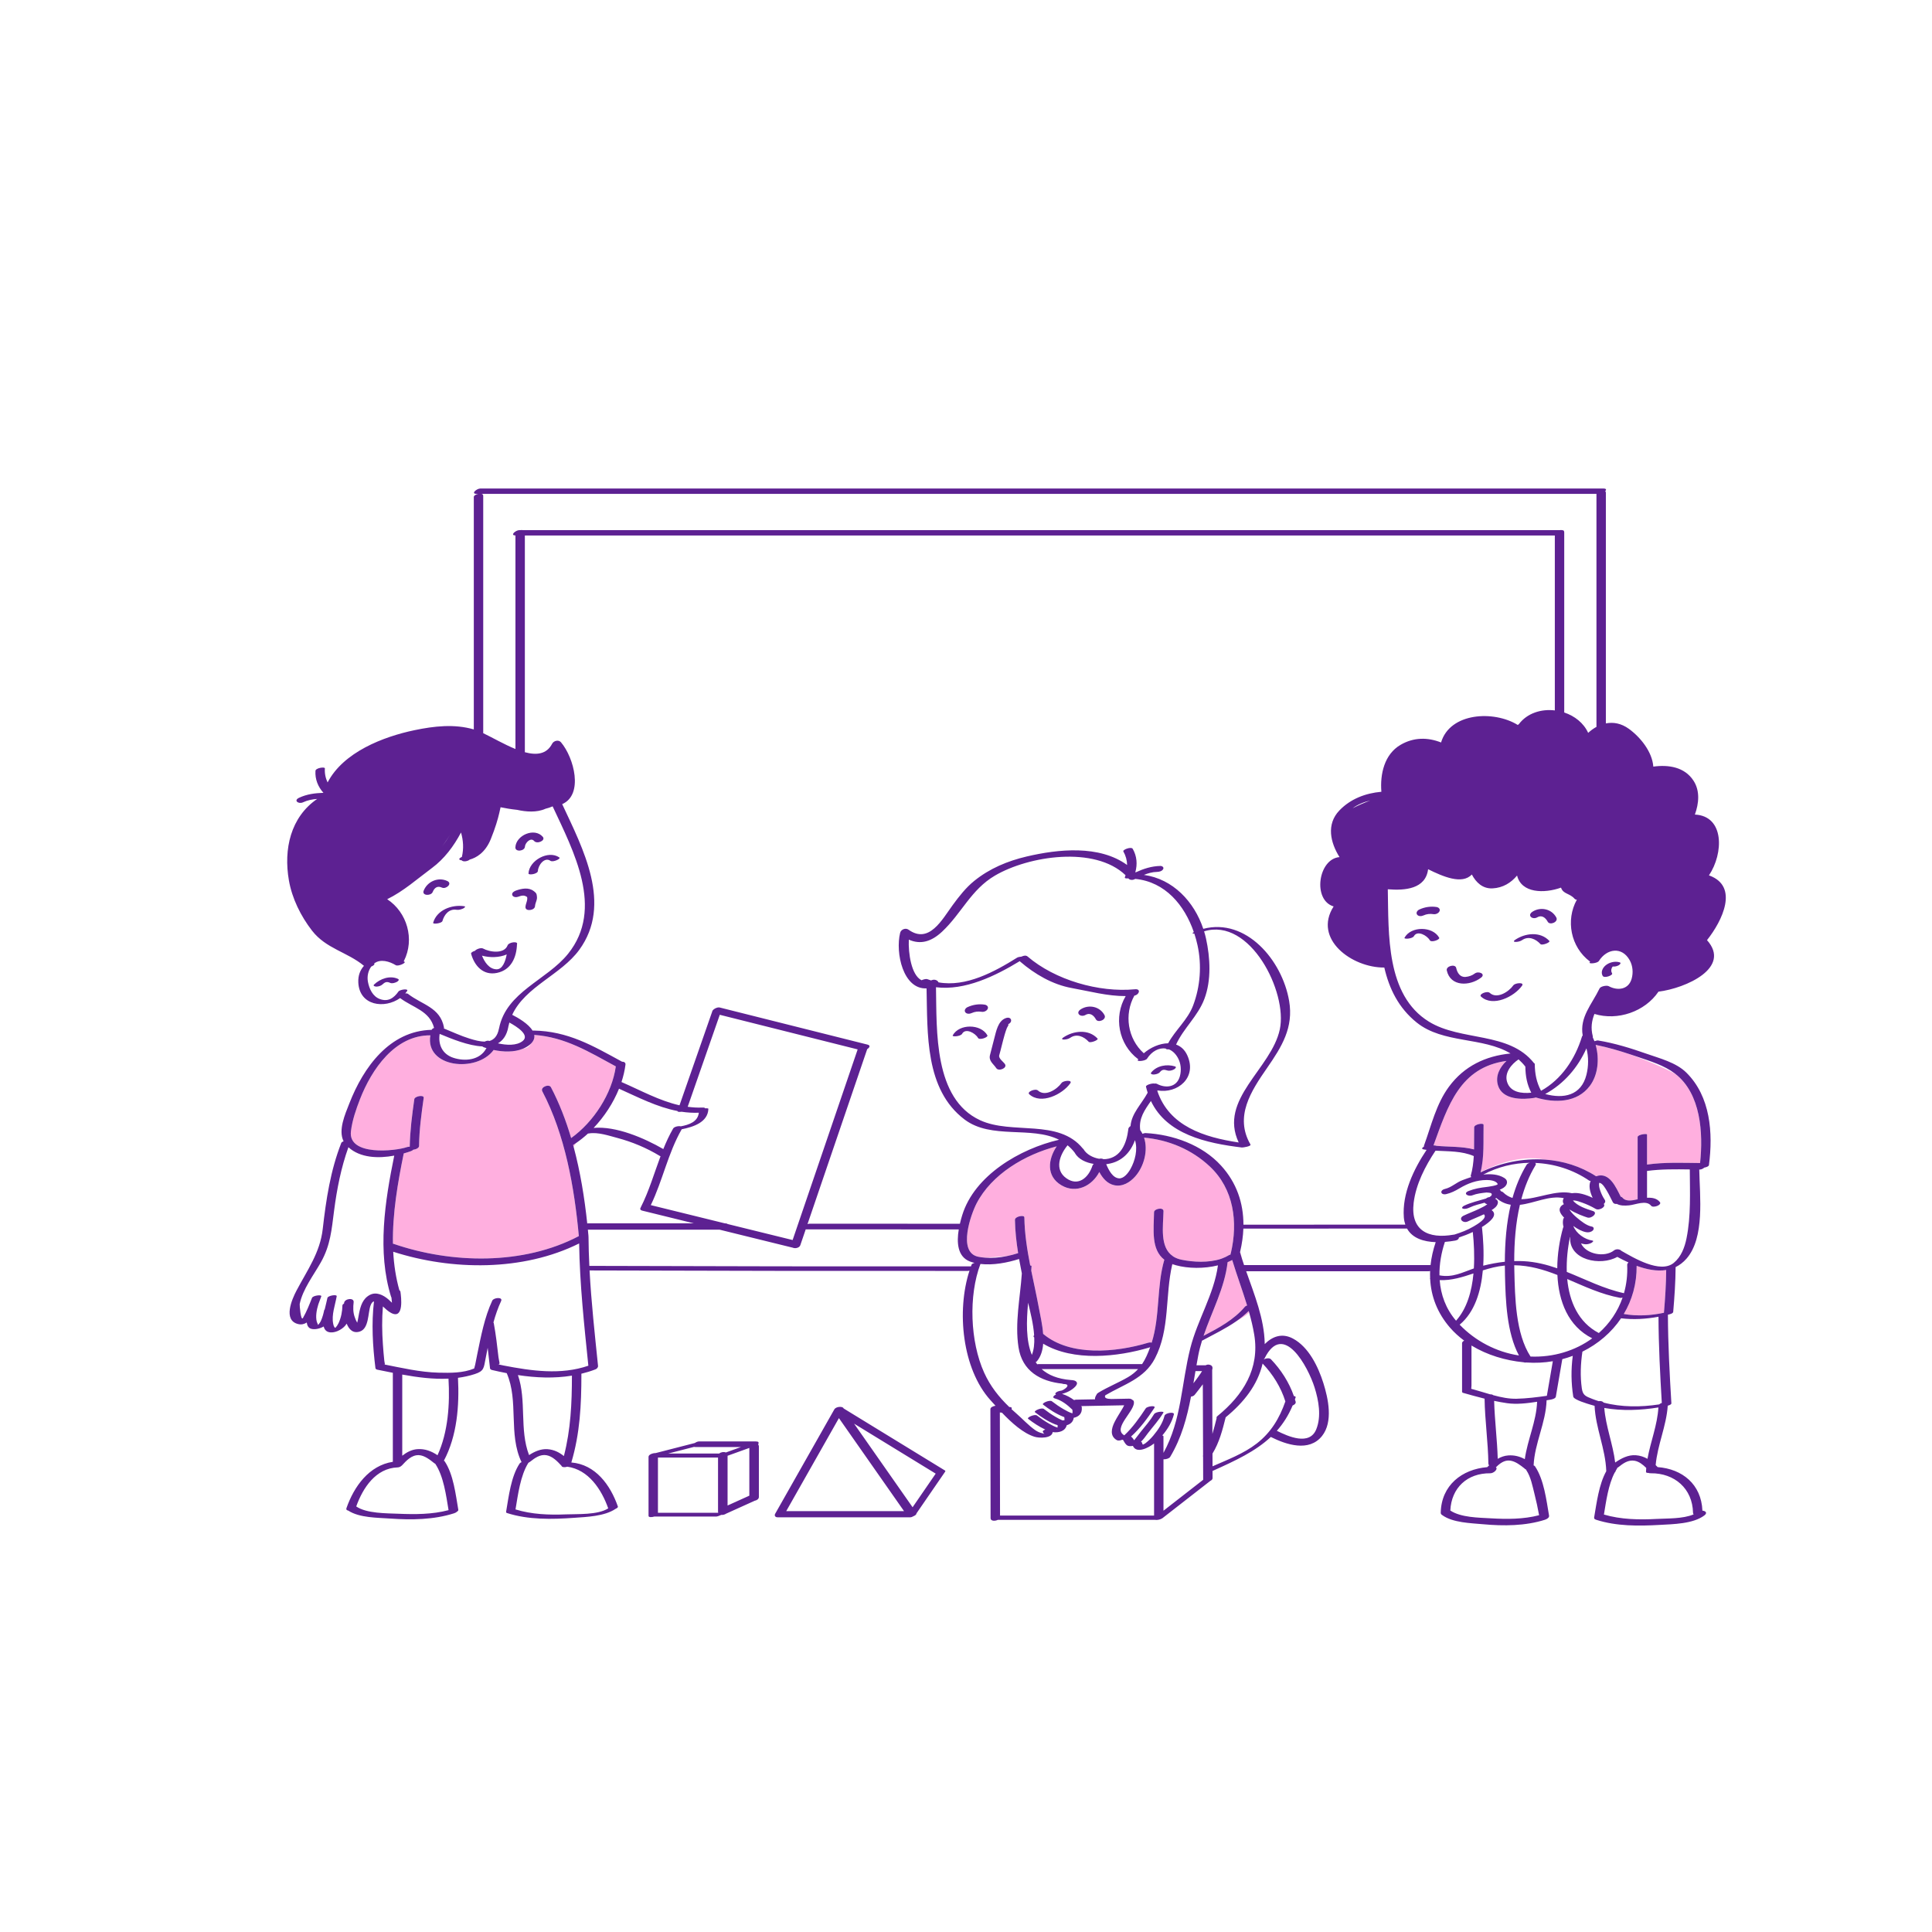
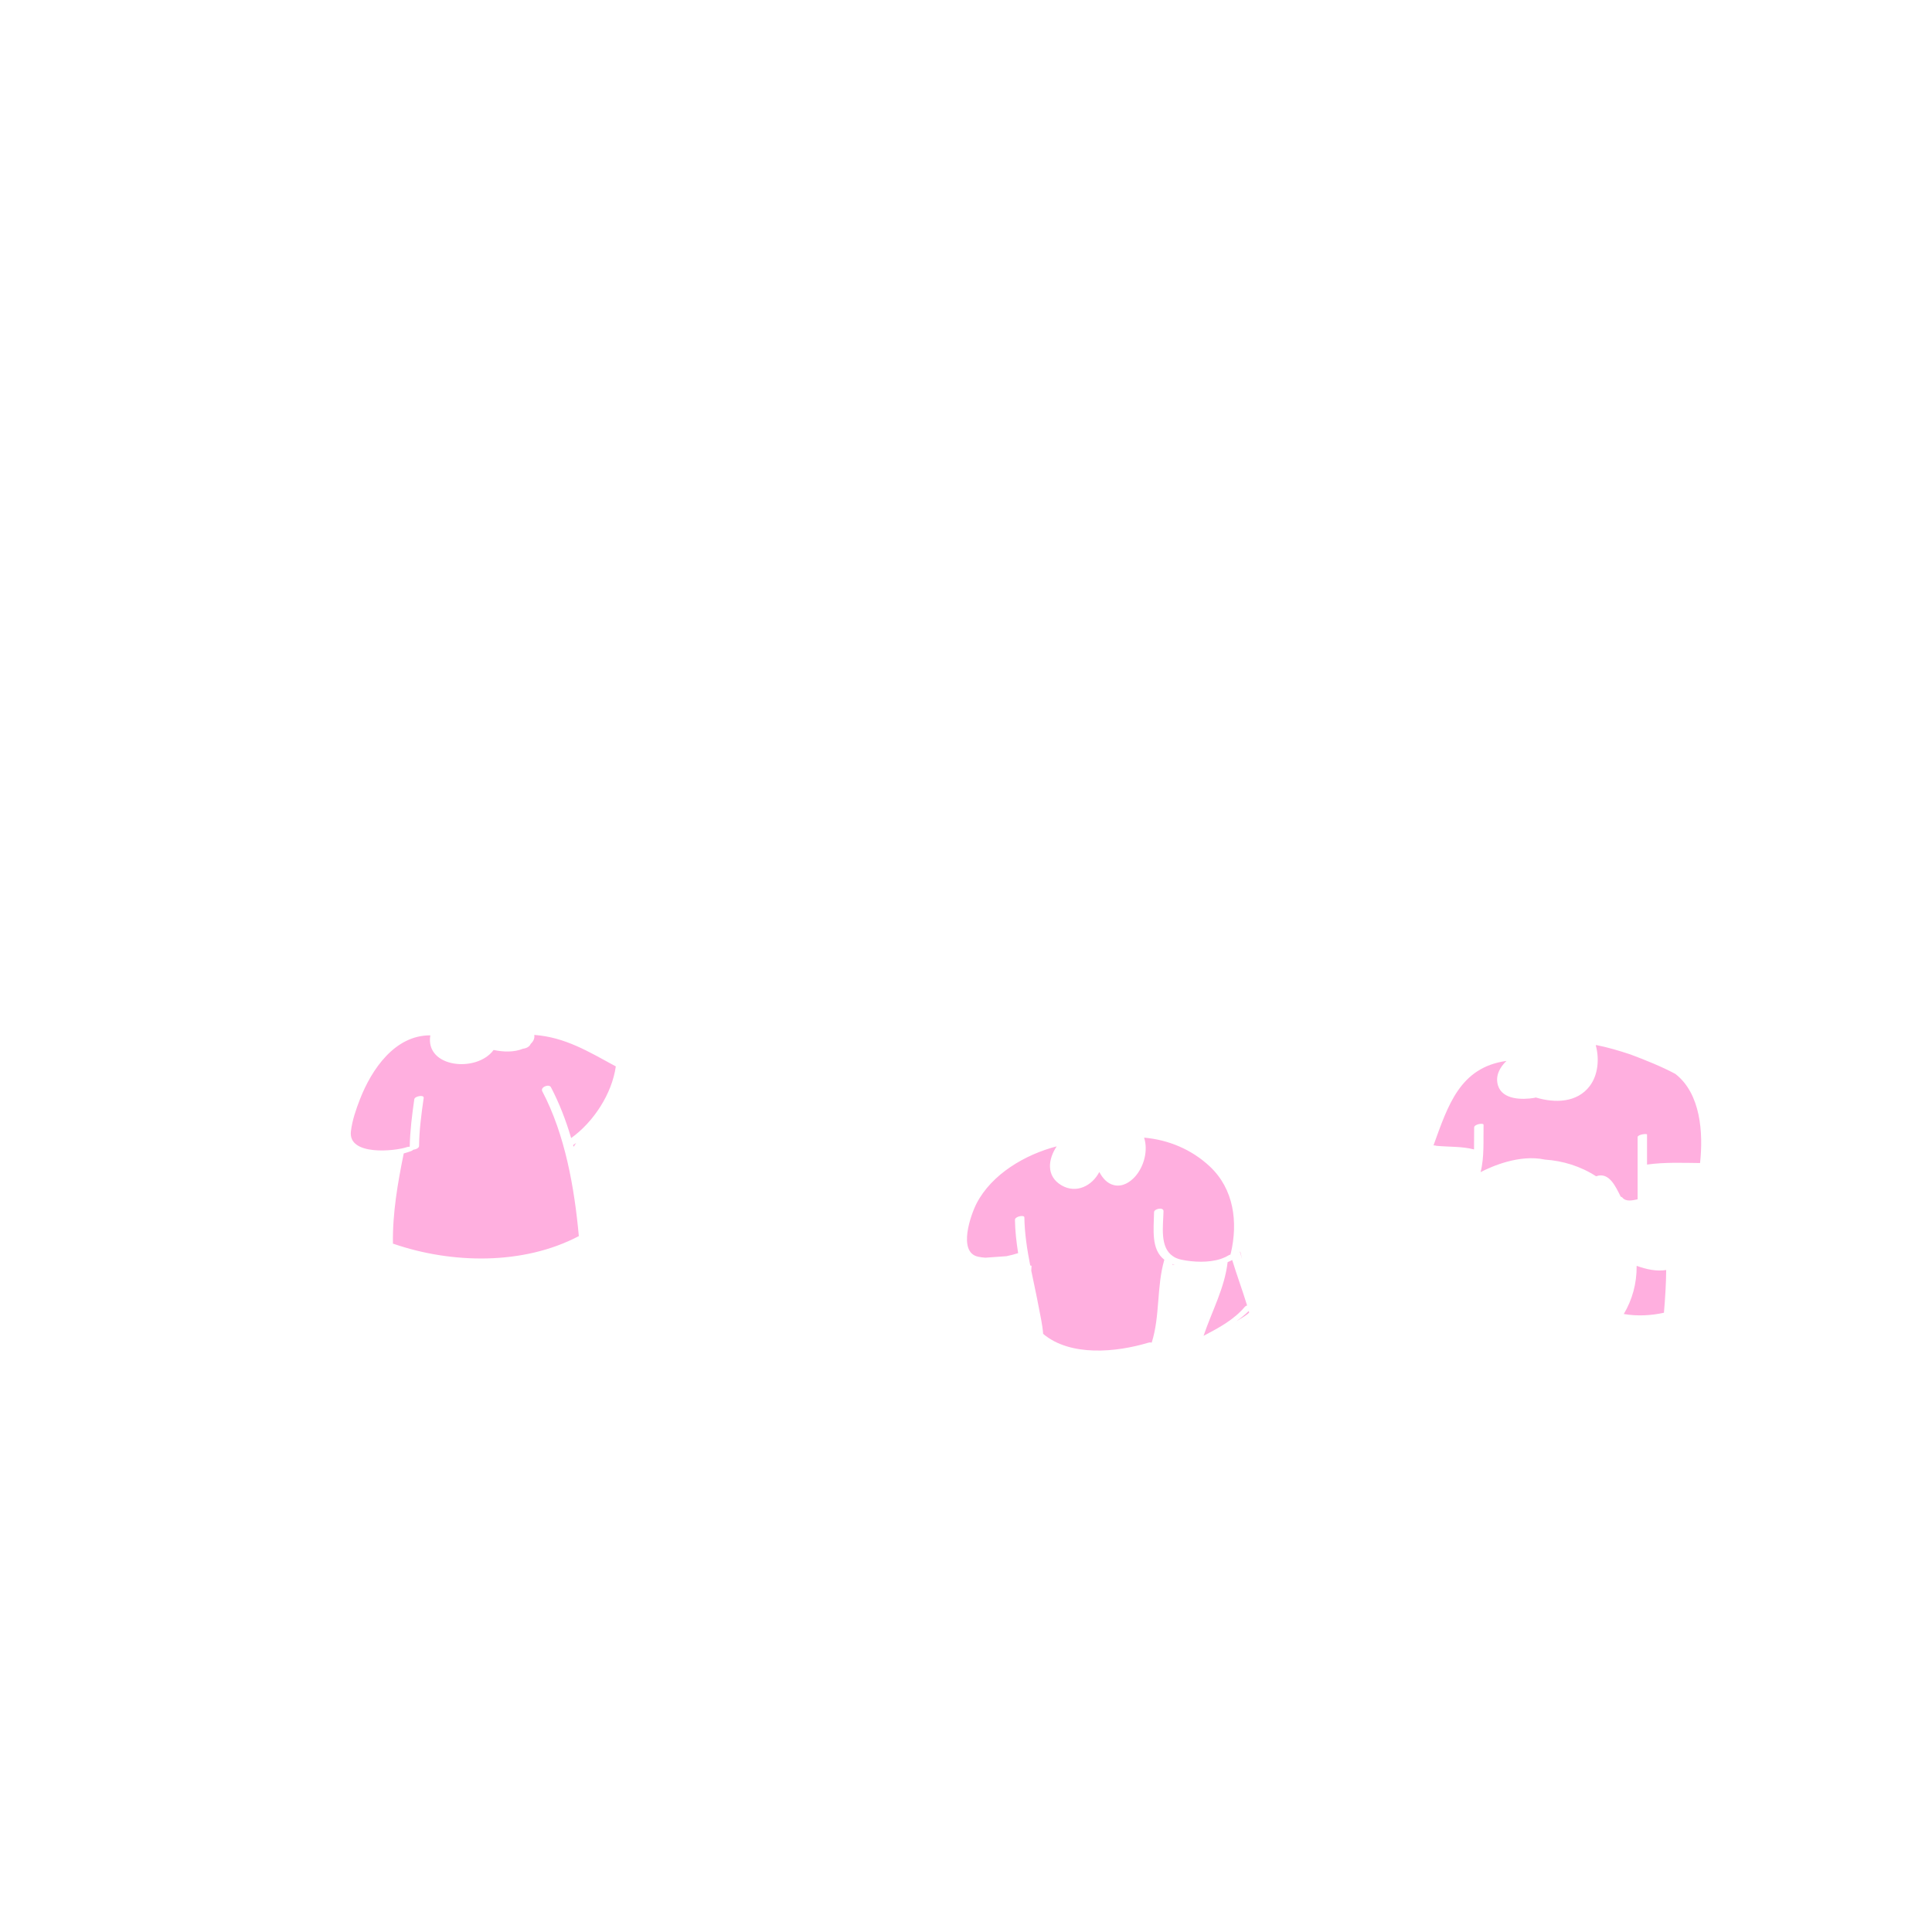
<svg xmlns="http://www.w3.org/2000/svg" version="1.1" id="Layer_1" x="0px" y="0px" width="595.28px" height="595.28px" viewBox="0 0 595.28 595.28" enable-background="new 0 0 595.28 595.28" xml:space="preserve">
  <path id="color_x5F_2" fill="#ffafdf" d="M523.818,358.349c-5.478-0.057-10.896-0.287-16.341,0.473c0-3.084,0-6.169,0-9.254  c0-0.391-2.898,0.002-2.898,0.777c0,6.393,0,12.785,0,19.177c-1.744,0.403-3.672,0.767-4.706-0.546  c-0.105-0.134-0.28-0.211-0.49-0.246c-1.481-2.891-3.504-7.723-7.501-6.331c-0.032,0.011-0.056,0.027-0.087,0.039  c-4.766-3.102-10.21-4.771-15.786-5.151c-7.838-1.68-16.353,2.072-19.815,3.865c1.189-4.595,0.817-9.816,0.918-14.502  c0-0.002,0.001-0.003,0.001-0.004c0-0.02,0-0.04,0-0.06c-0.002-0.7-2.877-0.192-2.898,0.776c-0.049,2.194,0.009,4.498-0.037,6.797  c-3.734-0.983-7.739-0.74-11.602-1.117c-0.229-0.101-0.55-0.142-0.895-0.123c4.451-12.243,8.111-24.058,22.49-26.032  c-2.082,1.972-3.515,4.665-2.609,7.571c1.39,4.464,7.546,4.416,11.191,3.815c0.135-0.022,0.263-0.063,0.387-0.11  c0.046,0.006,0.094,0.007,0.141,0.008c5.777,1.726,12.629,1.66,16.573-3.587c2.533-3.37,2.989-8.32,1.829-12.499l0.187-0.087  c3.54,0.705,7.006,1.735,10.435,2.869c4.546,1.687,9.852,3.838,13.895,6.014C524.07,336.984,524.813,349.132,523.818,358.349z   M504.278,390.021c0.051,5.521-1.402,10.552-3.964,14.842c4.052,0.712,8.332,0.501,12.37-0.383c0.37-4.378,0.664-8.775,0.696-13.168  C510.459,391.781,507.3,391.132,504.278,390.021z M361.175,389.657c0.223,0.02,0.477,0.041,0.77,0.062  c-0.252-0.076-0.494-0.157-0.728-0.244C361.202,389.535,361.189,389.596,361.175,389.657z M380.987,407.054  c1.968-1.116,3.502-2.105,3.895-2.664c-0.042-0.148-0.088-0.296-0.13-0.444C383.581,405.099,382.317,406.123,380.987,407.054z   M382.13,385.576c-0.02,0.088-0.036,0.176-0.058,0.264c0.204,0.711,0.424,1.424,0.65,2.138L382.13,385.576z M383.628,402.568  c0.104-0.123,0.337-0.238,0.623-0.334c-1.436-4.695-3.163-9.317-4.59-14.009c-0.452,0.243-0.925,0.466-1.414,0.671  c-0.901,7.95-4.861,15.132-7.412,22.695C375.508,409.142,380.157,406.688,383.628,402.568z M376.532,387.748  c0.742-0.271,1.447-0.595,2.089-0.996c0.152-0.095,0.339-0.159,0.538-0.201c-0.038-0.163,0-0.317,0.089-0.462  c2.226-9.517,0.952-19.732-6.515-26.711c-5.574-5.211-12.679-8.183-20.221-8.854c1.295,3.952-0.033,8.894-2.722,11.943  c-1.626,1.844-3.946,3.269-6.492,2.709c-2.151-0.473-3.57-2.173-4.585-4.071c-2.187,4.238-7.086,6.805-11.672,4.098  c-4.809-2.838-4.098-8.064-1.456-11.996c-9.785,2.539-20.034,8.584-24.7,17.614c-1.685,3.262-5.928,14.966,0.454,16.386  c0.732,0.162,1.497,0.252,2.271,0.311l6.5-0.464c1.244-0.248,2.451-0.571,3.595-0.943c-0.541-3.394-0.928-6.806-0.982-10.249  c-0.017-1.078,2.885-1.623,2.898-0.775c0.079,5.01,0.85,9.933,1.809,14.829c0.246,0.017,0.408,0.072,0.403,0.173  c-0.021,0.463-0.051,0.938-0.086,1.421c0.764,3.755,1.606,7.499,2.306,11.258c0.432,2.319,1.136,5.288,1.355,8.218  c8.405,7.08,22.542,5.682,32.335,2.745c0.486-0.146,0.853-0.126,1.108-0.024c2.626-8.293,1.468-17.212,3.897-25.562  c-4.109-3.192-3.269-9.137-3.167-14.655c0.02-1.071,2.935-1.636,2.91-0.316c-0.085,4.619-1.218,11.105,2.885,13.871  c0.122,0.045,0.218,0.109,0.278,0.195c0.66,0.394,1.441,0.701,2.373,0.896c3.57,0.747,8.338,1.004,12.129-0.248  C376.275,387.831,376.403,387.786,376.532,387.748z M176.739,353.347c0.227-0.381,0.491-0.775,0.783-1.179  c-0.252,0.174-0.501,0.356-0.756,0.521c-0.057,0.037-0.119,0.066-0.182,0.095C176.637,352.971,176.688,353.159,176.739,353.347z   M163.53,321.618c-0.334,0.738-1.046,1.339-2.406,1.511c-2.723,1.136-6.058,1.015-9.032,0.386  c-5.215,7.113-21.175,5.471-19.502-4.508c-10.929-0.071-18.096,10.483-21.675,19.672c-1.233,3.166-2.381,6.493-2.792,9.884  c-0.935,7.701,13.728,6.118,17.269,4.876c0.279-0.098,0.575-0.126,0.853-0.107c0.093-4.924,0.717-9.784,1.411-14.656  c0.133-0.929,3.044-1.466,2.891-0.389c-0.701,4.918-1.371,9.833-1.424,14.809c-0.007,0.629-0.993,1.065-1.813,1.159  c-0.116,0.158-0.349,0.317-0.751,0.458c-0.68,0.238-1.406,0.466-2.16,0.676c-1.833,8.963-3.487,18.471-3.326,27.813  c0.071,0.011,0.142,0.024,0.208,0.047c17.832,6.126,39.907,6.646,57.069-2.388c-1.383-15.018-4.222-31.198-11.254-44.605  c-0.697-1.329,2.071-2.378,2.656-1.264c2.586,4.931,4.615,10.211,6.229,15.661c6.932-4.966,12.584-13.681,13.759-22.08  c-8.444-4.578-15.56-8.984-25.125-9.701C164.77,319.779,164.487,320.712,163.53,321.618z" />
-   <path id="color_x5F_1" d="M133.461,284.319c1.134-3.974,5.787-5.674,9.586-5.096c0.665,0.101-0.176,0.627-0.366,0.714  c-0.604,0.276-1.354,0.481-2.022,0.38c-2.287-0.348-3.758,1.426-4.344,3.477C136.112,284.501,133.305,284.866,133.461,284.319z   M162.836,269.124c-0.029,0.615,2.852,0.195,2.898-0.775c0.083-1.753,2.014-4.41,3.891-3.107c0.737,0.512,3.296-0.644,2.715-1.047  C168.937,261.831,163.026,265.134,162.836,269.124z M161.738,260.87c0.058-1.153,1.771-2.986,2.849-1.74  c0.904,1.046,3.646-0.147,2.645-1.305c-2.548-2.944-8.25-0.485-8.437,3.238C158.717,262.632,161.669,262.251,161.738,260.87z   M136.156,273.482c1.276,0.593,3.344-1.249,1.65-2.035c-2.82-1.311-6.146,0.148-7.269,2.995c-0.629,1.596,2.285,1.662,2.787,0.391  C133.851,273.5,134.798,272.852,136.156,273.482z M122.594,301.596c-2.489-1.12-5.448-0.033-7.324,1.743  c-0.513,0.485,0.438,0.662,0.731,0.653c0.692-0.022,1.42-0.259,1.927-0.739c0.779-0.737,1.341-0.843,2.32-0.401  c0.587,0.264,1.517-0.044,2.038-0.323C122.644,302.337,123.192,301.865,122.594,301.596z M159.539,276.337  c1.18-0.411,1.93-0.642,2.882,0.062c0.207,1.097-0.461,1.961-0.516,3.059c-0.075,1.497,2.869,1.063,2.934-0.229  c0.038-0.752,0.42-1.444,0.57-2.179c0.09-0.437,0.031-0.91-0.045-1.343c-0.096-0.552-0.507-0.841-0.927-1.162  c-1.587-1.214-3.702-0.764-5.422-0.165c-0.546,0.19-1.382,0.64-1.188,1.367C158.008,276.416,158.993,276.526,159.539,276.337z   M145.154,293.862c-0.094-0.345,0.509-0.7,1.189-0.902c0.443-0.55,1.893-1.032,2.48-0.709c2.044,1.123,6.533,1.789,7.581-0.986  c0.37-0.983,3.275-1.344,2.9-0.352c-0.003,0.009-0.008,0.016-0.012,0.023c-0.142,4.094-1.821,7.941-6.185,8.834  C148.938,300.625,146.19,297.644,145.154,293.862z M148.509,294.452c0.79,1.998,2.219,4.131,4.448,4.207  c1.868,0.063,2.767-2.418,3.166-4.583C153.845,295.083,150.89,295.109,148.509,294.452z M466.273,303.609  c-1.392,1.987-5.064,4.332-7.259,2.308c-0.77-0.711-3.496,0.4-2.688,1.146c3.619,3.34,10.266,0.035,12.651-3.368  C469.757,302.583,466.83,302.815,466.273,303.609z M466.763,289.628c-0.432,0.299-0.42,0.582,0.158,0.594  c0.656,0.014,1.503-0.171,2.049-0.549c1.972-1.364,4.183-0.406,5.674,1.214c0.48,0.521,3.146-0.524,2.734-0.973  C474.614,286.913,469.888,287.464,466.763,289.628z M432.766,288.908c-0.316,0.571,2.437,0.343,2.875-0.449  c1.078-1.947,4.106-0.178,4.899,1.241c0.465,0.831,3.223-0.195,2.898-0.775C441.438,285.344,434.767,285.298,432.766,288.908z   M442.631,279.469c-1.806-0.291-3.687,0.007-5.34,0.776c-0.551,0.256-1.099,0.962-0.667,1.558c0.44,0.61,1.379,0.531,1.978,0.253  c0.956-0.445,2.015-0.557,3.051-0.39c0.694,0.112,1.583-0.236,1.882-0.906C443.838,280.08,443.258,279.569,442.631,279.469z   M472.272,280.853c-0.516,0.313-1.125,0.927-0.666,1.564c0.41,0.569,1.419,0.598,1.979,0.256c1.396-0.851,2.582,0.012,3.286,1.32  c0.652,1.213,3.396,0.088,2.645-1.307C478.104,280.062,474.782,279.321,472.272,280.853z M496.712,299.909  c-0.318-0.541-0.332-1.064-0.1-1.641c0.068-0.17,0.184-0.335,0.313-0.477c0.604,0.09,1.277-0.081,1.794-0.358  c0.284-0.152,0.974-0.737,0.308-0.933c-1.463-0.428-3.244,0.005-4.387,1.011c-0.886,0.779-1.477,2.063-0.826,3.175  C494.308,301.529,497.054,300.493,496.712,299.909z M454.403,299.952c-0.813,0.615-1.803,0.955-2.813,1.047  c-1.736,0.157-2.582-1.261-2.916-2.764c-0.296-1.327-3.198-0.569-2.898,0.777c1.129,5.064,7.068,4.872,10.541,2.236  C457.888,300.058,455.532,299.095,454.403,299.952z M491.272,312.412c-0.828,2.085-1.192,4.298-0.506,6.884  c0.025,0.094,0.01,0.186-0.023,0.275c0.194,0.399,0.369,0.814,0.528,1.24c0.455-0.156,0.901-0.262,1.13-0.225  c5.081,0.834,10.047,2.369,14.896,4.079c4.091,1.442,9.113,2.684,12.294,5.825c7.469,7.378,8.247,18.613,6.963,28.479  c-0.053,0.404-0.745,0.662-1.44,0.791c-0.381,0.335-0.905,0.599-1.385,0.596c-0.055,0-0.108-0.001-0.162-0.002  c0.15,8.25,1.752,20.928-3.911,27.437c-1.028,1.182-2.165,2.03-3.374,2.616c-0.029,4.604-0.347,9.213-0.74,13.799  c-0.041,0.48-0.978,0.712-1.338,0.805c-0.098,0.025-0.197,0.045-0.295,0.069c0.038,9.103,0.524,18.21,1.069,27.294  c0.021,0.361-0.599,0.601-1.118,0.741c-0.415,6.26-3.169,12.079-3.723,18.307c0.206,0.199,0.411,0.405,0.613,0.616  c7.601,0.57,13.452,5.289,13.791,13.421c0.92,0.061,1.668,0.656,0.608,1.46c-3.466,2.63-9.674,2.697-13.769,2.93  c-6.5,0.367-13.332,0.433-19.592-1.588c-0.02-0.006-0.032-0.015-0.051-0.021c-0.242-0.06-0.426-0.181-0.51-0.367  c-0.01-0.021-0.016-0.043-0.021-0.066c-0.011-0.034-0.023-0.068-0.024-0.104c-0.001-0.005,0.001-0.01,0-0.015  c-0.004-0.056-0.007-0.113,0.005-0.178c0.766-4.443,1.451-10.123,3.736-14.221c-0.002-0.02-0.009-0.037-0.01-0.059  c-0.226-6.83-3.293-13.245-3.596-20.075c-0.436-0.115-0.868-0.237-1.299-0.37c-0.698-0.215-5.117-1.471-5.273-2.467  c-0.662-4.228-0.707-8.348-0.148-12.563c-1.053,0.396-2.131,0.737-3.229,1.027c-0.663,3.854-1.326,7.709-1.99,11.563  c-0.1,0.58-1.217,0.849-1.665,0.914c-0.394,0.058-0.797,0.122-1.2,0.186c0.005,0.039,0.014,0.075,0.013,0.118  c-0.238,6.83-3.687,13.131-3.995,19.949c0.187,0.059,0.344,0.153,0.443,0.302c2.763,4.138,3.483,10.345,4.312,15.157  c0.094,0.545-0.44,0.988-1.075,1.209c-0.049,0.02-0.082,0.047-0.137,0.064c-6.064,1.945-12.822,1.975-19.115,1.396  c-3.777-0.347-9.347-0.45-12.586-2.816c-0.041-0.03-0.086-0.056-0.127-0.087c-0.002-0.001-0.002-0.002-0.004-0.004  c-0.053-0.038-0.1-0.081-0.14-0.131c-0.043-0.049-0.078-0.099-0.106-0.148c-0.045-0.096-0.074-0.204-0.076-0.33  c0-0.014-0.004-0.023-0.004-0.037c0.177-8.477,6.557-13.396,14.326-14.035c0.188-0.188,0.381-0.377,0.578-0.562  c-0.135-0.124-0.222-0.29-0.225-0.513c-0.085-6.689-1.074-13.332-1.169-20.025c-2.235-0.553-4.454-1.178-6.655-1.799  c-0.138-0.043-0.232-0.131-0.283-0.262c0-5.016,0-10.031,0-15.047c0-0.314,0.274-0.579,0.653-0.773  c-1.603-1.186-3.086-2.522-4.392-4.033c-3.902-4.515-5.826-9.64-6.094-15.013c-0.097-0.055-0.09-0.136-0.01-0.23  c-0.029-0.726-0.035-1.454-0.005-2.188c-0.164,0.052-0.329,0.082-0.485,0.082c-18.729,0-37.457,0-56.186,0  c2.546,7.245,5.556,14.644,5.711,22.204c0.002,0.084-0.004,0.165-0.003,0.249c2.278-2.312,5.296-3.534,8.707-1.709  c4.876,2.608,7.786,8.682,9.374,13.725c1.504,4.775,3.048,11.931-0.412,16.286c-3.989,5.021-11.003,2.706-15.78,0.305  c-0.002-0.001-0.003-0.002-0.005-0.003c-4.763,4.458-10.912,7.302-17.745,10.384c-0.069,0.031-0.141,0.058-0.212,0.081  c0.002,0.749,0.005,1.497,0.008,2.245c0,0.032-0.01,0.063-0.016,0.094c-0.011,0.068-0.032,0.136-0.065,0.199  c-0.116,0.225-0.354,0.414-0.649,0.561c-4.903,3.821-9.807,7.642-14.711,11.462c-0.02,0.016-0.049,0.03-0.072,0.045  c-0.572,0.397-1.633,0.594-2.175,0.475c-16.16,0-32.32,0-48.48,0c-0.86,0.424-2.228,0.407-2.229-0.503  c-0.02-11.204-0.039-22.408-0.059-33.612c-0.002-0.6,0.926-0.958,1.575-1.044c-0.537-0.591-1.051-1.162-1.531-1.693  c-8.73-9.641-10.526-27.553-6.48-39.953c-0.196,0.063-0.383,0.104-0.533,0.104c-38.845,0.031-77.689-0.021-116.533-0.149  c0.529,9.814,1.613,19.638,2.608,29.378c0.054,0.525-0.372,0.941-0.841,1.12c-1.423,0.544-2.862,0.978-4.313,1.333  c0.019,0.067,0.03,0.141,0.03,0.221c-0.003,9.33-0.431,18.142-3.099,27.117c7.433,0.6,12.031,6.935,14.341,13.576  c0.082,0.236-0.244,0.499-0.704,0.705c-3.422,2.323-8.926,2.491-12.812,2.77c-6.827,0.487-14.098,0.64-20.684-1.487  c-0.129-0.042-0.186-0.1-0.194-0.166c-0.041-0.048-0.064-0.104-0.053-0.174c0.81-4.707,1.498-10.899,4.199-14.945  c0.104-0.155,0.312-0.281,0.566-0.382c-0.002-0.005-0.006-0.008-0.008-0.012c-4.121-8.647-0.797-18.779-4.561-27.407  c-1.527-0.294-3.047-0.62-4.554-0.975c-0.216-0.051-0.561-0.241-0.589-0.499c-0.229-2.111-0.458-4.229-0.722-6.341  c-0.223,1.138-0.439,2.271-0.657,3.387c-0.555,2.848-0.448,3.776-3.33,4.714c-1.691,0.551-3.42,0.917-5.168,1.149  c0.45,8.537-0.27,17.899-4.344,25.54c0.104,0.041,0.191,0.1,0.249,0.186c2.701,4.047,3.389,10.238,4.199,14.945  c0.034,0.202-0.131,0.395-0.396,0.56c-0.181,0.188-0.466,0.367-0.873,0.499c-6.221,2.008-13.185,2.097-19.647,1.635  c-3.884-0.277-9.526-0.181-13.004-2.459c-0.428-0.071-0.701-0.296-0.556-0.715c2.351-6.762,6.998-13.177,14.303-14.313  c-0.014-9.142-0.001-18.283,0-27.424c-1.615-0.319-3.214-0.647-4.781-0.959c-0.206-0.041-0.546-0.207-0.577-0.455  c-0.842-6.78-1.264-13.793-0.45-20.59c0,0,0,0,0-0.001c-0.417,0.089-0.782,0.472-1.084,1.321c-0.807,2.268-0.435,7.064-3.286,7.973  c-2.066,0.658-3.317-0.616-4.041-2.434c-0.148,0.226-0.305,0.444-0.48,0.647c-1.101,1.269-3.379,2.448-5.118,1.935  c-0.819-0.242-1.277-0.867-1.5-1.703c-1.12,0.652-2.709,1.039-3.85,0.707c-0.837-0.244-1.232-0.981-1.362-1.933  c-0.761,0.498-1.631,0.72-2.638,0.478c-4.773-1.148-1.903-7.688-0.511-10.326c3.355-6.36,7.248-11.677,8.078-18.98  c1.023-9.014,2.38-18.014,5.711-26.5c0.084-0.214,0.362-0.39,0.711-0.522c-1.727-3.45,0.48-8.334,1.779-11.67  c4.346-11.155,12.423-22.374,25.37-22.661c0.003-0.01,0.005-0.018,0.008-0.026c0.078-0.229,0.364-0.422,0.724-0.565  c-1.369-5.293-6.462-6.207-10.468-9.193c-4.761,3.39-12.554,2.41-12.877-4.832c-0.096-2.147,0.599-3.839,1.742-5.105  c-5.115-4.252-11.687-5.266-16.005-10.844c-3.462-4.473-6.153-9.896-7.127-15.506c-1.663-9.597,0.51-19.443,8.719-25.073  c-1.496,0.112-2.955,0.383-4.374,1.046c-1.371,0.641-3.017-0.557-1.201-1.404c2.407-1.125,4.91-1.438,7.487-1.522  c0.002-0.005,0.002-0.009,0.003-0.014c-1.661-1.866-2.607-4.163-2.444-6.749c0.059-0.933,2.932-1.311,2.898-0.777  c-0.1,1.568,0.21,3.021,0.841,4.338c4.867-9.341,17.128-14.089,26.788-16.104c6.009-1.253,12.262-1.974,18.262-0.23  c0-23.867,0-47.734,0-71.603c0-0.453,0.652-0.829,1.337-0.972c-0.15,0-0.3,0-0.45,0c-1.959,0,0.034-1.654,1.125-1.654  c115.338,0,230.676,0,346.014,0c0.98,0,0.972,0.414,0.581,0.828c0.12,0.106,0.196,0.247,0.196,0.438c0,23.703,0,47.405,0,71.109  c2.304-0.46,4.745-0.031,7.091,1.671c3.564,2.588,7.19,7.065,7.529,11.639c4.661-0.64,9.632,0.104,12.385,4.337  c2.05,3.152,1.661,7.006,0.421,10.438c9.16,0.441,8.882,11.967,4.331,18.748c0.038,0.009,0.078,0.014,0.114,0.027  c9.178,3.36,4.041,13.942-0.709,19.917c7.574,8.493-6.427,14.8-14.955,15.879C506.804,311.737,498.406,314.591,491.272,312.412z   M472.989,358.313c0.241,0.142,0.328,0.381,0.11,0.739c-1.954,3.218-3.353,6.751-4.35,10.435c4.892-0.016,10.669-2.982,15.6-1.834  c1.944-0.342,4.322,0.452,6.376,1.42c-0.803-1.707-1.346-3.768-0.615-5.213c-0.187,0.005-0.347-0.02-0.455-0.094  C484.71,360.382,478.884,358.547,472.989,358.313z M483.802,381.226c0-0.004,0.002-0.008,0.002-0.013  c-0.021-0.021-0.042-0.043-0.064-0.063c-0.709,3.376-1.111,7.085-0.989,10.744c5.784,2.313,11.349,5.189,17.619,6.561  c0.767-2.699,1.131-5.609,0.995-8.703c-0.013-0.295,0.15-0.553,0.401-0.763c-1.202-0.544-2.36-1.133-3.45-1.723  C493.188,390.187,483.366,388.294,483.802,381.226z M499.947,399.805c-0.301,0.081-0.57,0.122-0.739,0.092  c-5.853-1.073-11.065-3.569-16.32-5.807c0.654,6.904,3.389,13.335,9.738,16.638C495.915,407.81,498.465,404.108,499.947,399.805z   M513.381,391.312c-2.922,0.47-6.081-0.18-9.103-1.291c0.051,5.521-1.402,10.552-3.964,14.842c4.052,0.712,8.332,0.501,12.37-0.383  C513.055,400.102,513.349,395.704,513.381,391.312z M481.952,375.218c-0.043-0.046-0.092-0.094-0.133-0.14  c-0.626-0.698-1.53-1.756-1.209-2.776c0.189-0.603,0.663-1.002,1.227-1.27c-0.366-0.598-0.423-1.226,0.004-1.86  c-4.464-0.935-9.09,1.573-13.532,2.056c-1.325,5.668-1.754,11.628-1.749,17.338c0.958-0.031,1.917-0.032,2.873,0.019  c3.691,0.196,7.098,1.052,10.384,2.2c0.021-4.382,0.729-8.756,1.799-12.525c0.024-0.086,0.069-0.165,0.124-0.241  c-0.217-0.787-0.264-1.618-0.064-2.474C481.702,375.426,481.806,375.317,481.952,375.218z M308.125,466.971  c15.821,0,31.642,0,47.463,0c0-7.41,0-14.82,0-22.231c-0.052,0.041-0.103,0.089-0.154,0.129c-1.503,1.154-5.255,3.185-6.372,0.629  c-0.703,0.142-1.481,0.146-1.971-0.305c-0.312-0.286-0.543-0.636-0.746-1.005c-0.17-0.308-0.278-0.464-0.325-0.544  c-0.028-0.002-0.056,0.004-0.084,0.001c-0.065-0.007-0.126-0.019-0.18-0.035c-0.573,0.241-1.255,0.341-1.638,0.123  c-2.242-1.276-1.676-3.657-0.676-5.628c0.646-1.275,1.422-2.467,2.154-3.692c0.252-0.422,0.526-0.847,0.722-1.3  c0.021-0.049,0.042-0.084,0.062-0.121c-4.418,0.084-8.836,0.167-13.255,0.25c0.024,0.024,0.051,0.047,0.075,0.071  c0.015,0.015,0.02,0.029,0.031,0.044c0.014,0.016,0.025,0.033,0.035,0.049c0.016,0.026,0.031,0.051,0.036,0.082  c0.009,0.063,0.007,0.117,0.013,0.178c0.189,1.88-0.976,2.881-2.482,3.176c-0.163,1.246-1.038,1.986-2.164,2.292  c-0.407,1.797-2.416,2.408-4.328,2.12c-0.195,1.951-4.058,1.908-5.596,1.431c-3.506-1.089-7.035-4.282-10.029-7.415  c-0.215-0.019-0.431-0.041-0.646-0.068C308.088,445.79,308.106,456.381,308.125,466.971z M327.081,428.466  c0.009-0.004,0.014-0.005,0.022-0.009c-0.019,0.006-0.054,0.016-0.125,0.034C327.028,428.479,327.06,428.471,327.081,428.466z   M327.22,429.47c1.355,0.428,2.591,1.094,3.725,1.918c0.188-0.075,0.396-0.125,0.629-0.129c1.938-0.036,3.875-0.072,5.813-0.109  c-0.043-0.4,0.11-0.89,0.504-1.479c0.036-0.167,0.196-0.359,0.55-0.572c2.951-1.781,6.155-3.052,9.123-4.78  c1.265-0.736,2.262-1.57,3.107-2.487c-9.911,0-19.822,0-29.732,0c2.043,1.84,4.949,3.051,9.006,3.377  c0.65,0.022,1.465,0.119,1.801,0.663c0.288,0.468-0.146,1.055-0.461,1.385C330.253,428.337,328.72,429.112,327.22,429.47z   M283.936,302.028c0.622-0.279,1.438-0.475,1.778-0.337c0.38,0.153,0.763,0.268,1.146,0.392c0.077-0.028,0.151-0.047,0.229-0.08  c0.918-0.381,1.856,0.082,2.078,0.677c8.461,1.522,17.219-3.227,24.249-7.627c0.224-0.14,0.8-0.261,1.35-0.312  c0.597-0.317,1.393-0.421,1.815-0.058c8.446,7.257,22,11.2,33.127,10.126c1.94-0.188,1.295,1.724-0.192,1.953  c-3.209,5.811-2.079,13.284,2.905,17.765c2.035-1.775,4.879-3.048,7.502-3.077c2.221-4.107,6.01-7.188,7.693-11.637  c2.224-5.875,2.701-12.439,1.352-18.602c-0.26-1.188-0.584-2.369-0.966-3.535c-0.554-0.012-0.849-0.143-0.163-0.474  c-2.84-8.271-8.792-15.507-18.045-16.398c-0.072,0.035-0.145,0.071-0.217,0.106c-0.781,0.387-1.646,0.159-1.908-0.271  c-0.65,0.07-1.201-0.018-1.086-0.317c0.084-0.219,0.149-0.438,0.219-0.657c-9.513-9.123-29.876-5.966-40.244,0.119  c-7.386,4.336-10.277,11.635-16.264,17.253c-3.308,3.104-6.65,4.08-10.275,2.479C279.836,293.646,280.763,300.435,283.936,302.028z   M394.331,317.167c2.456-11.455-9.162-34.591-23.328-30.209c0.221,0.729,0.423,1.465,0.586,2.209  c1.3,5.938,1.688,12.833-0.505,18.628c-2.024,5.351-6.401,8.983-8.716,14.05c1.428,0.515,2.656,1.563,3.454,3.316  c3.138,6.892-3.035,11.89-9.161,10.82c-0.024,0.047-0.05,0.095-0.075,0.143c3.635,10.877,14.426,14.294,25.077,15.891  C375.368,338.651,391.715,329.365,394.331,317.167z M288.394,304.183c0.256,13.445-0.719,34.352,13.582,40.971  c9.851,4.56,24.172-0.569,31.684,8.753c0.079,0.048,0.148,0.105,0.192,0.182c0.926,1.599,2.884,2.613,4.817,2.948  c0.454-0.109,0.945-0.086,1.309,0.12c0.26,0.002,0.518,0,0.764-0.025c4.702-0.489,6.391-4.969,6.902-9.109  c-0.035-0.411,0.268-0.8,0.693-1.061c0.307-3.913,3.275-6.615,5.28-10.279c-0.192-0.599-0.372-1.212-0.521-1.854  c-0.123-0.533,1.882-1.126,2.627-0.965c0.285-0.036,0.542-0.024,0.717,0.069c2.748,1.477,6.141,1.108,7.09-2.29  c0.521-1.867,0.354-3.983-0.605-5.703c-0.746-1.339-1.713-2.193-2.765-2.618c-0.525,0.039-0.954-0.037-0.977-0.257  c-2.069-0.322-4.294,0.833-5.752,3.117c-0.482,0.757-3.175,0.937-2.871,0.461c0.059-0.092,0.124-0.183,0.188-0.273  c-0.041-0.018-0.081-0.034-0.113-0.059c-6.027-4.531-7.56-13.035-3.79-19.403c-5.618,0.032-11.074-1.479-16.606-2.474  c-5.922-1.063-11.414-4.29-15.913-8.155c-0.052-0.044-0.088-0.09-0.126-0.135C306.685,300.713,297.31,305.291,288.394,304.183z   M328.938,352.882c-2.421,2.926-4.144,7.475-0.396,10.147c3.699,2.638,6.873-0.192,8.067-3.88c0.069-0.214,0.214-0.389,0.397-0.528  c-2.385-0.374-4.69-1.396-5.845-3.391c-0.018-0.03-0.023-0.062-0.036-0.092C330.449,354.263,329.715,353.522,328.938,352.882z   M341.368,358.631c-0.172,0.027-0.35,0.049-0.529,0.069c0.755,1.828,2.008,4.24,3.95,4.371c1.519,0.103,2.878-1.732,3.524-2.884  c1.402-2.496,2.322-6.031,1.383-8.884C348.373,355.021,345.693,357.944,341.368,358.631z M303.61,387.517  c2.12,0.161,4.35-0.034,6.5-0.464c1.244-0.248,2.451-0.571,3.595-0.943c-0.541-3.394-0.928-6.806-0.982-10.249  c-0.017-1.078,2.885-1.623,2.898-0.775c0.079,5.01,0.85,9.933,1.809,14.829c0.246,0.017,0.408,0.072,0.403,0.173  c-0.021,0.463-0.051,0.938-0.086,1.421c0.764,3.755,1.606,7.499,2.306,11.258c0.432,2.319,1.136,5.288,1.355,8.218  c8.405,7.08,22.542,5.682,32.335,2.745c0.486-0.146,0.853-0.126,1.108-0.024c2.626-8.293,1.468-17.212,3.897-25.562  c-4.109-3.192-3.269-9.137-3.167-14.655c0.02-1.071,2.935-1.636,2.91-0.316c-0.085,4.619-1.218,11.105,2.885,13.871  c0.095,0.063,0.178,0.136,0.278,0.195c0.66,0.394,1.441,0.701,2.373,0.896c3.57,0.747,8.338,1.004,12.129-0.248  c0.118-0.055,0.246-0.1,0.375-0.138c0.742-0.271,1.447-0.595,2.089-0.996c0.152-0.095,0.339-0.159,0.538-0.201  c-0.038-0.163,0-0.317,0.089-0.462c2.226-9.517,0.952-19.732-6.515-26.711c-5.574-5.211-12.679-8.183-20.221-8.854  c1.295,3.952-0.033,8.894-2.722,11.943c-1.626,1.844-3.946,3.269-6.492,2.709c-2.151-0.473-3.57-2.173-4.585-4.071  c-2.187,4.238-7.086,6.805-11.672,4.098c-4.809-2.838-4.098-8.064-1.456-11.996c-9.785,2.539-20.034,8.584-24.7,17.614  c-1.685,3.262-5.928,14.966,0.454,16.386C302.072,387.368,302.837,387.458,303.61,387.517z M317.935,417.468  c0.627-1.572,0.809-3.431,0.735-5.385c-0.024-0.021-0.053-0.038-0.077-0.06c-0.222-0.19-0.165-0.415,0.041-0.626  c-0.228-3.443-1.166-7.105-1.858-10.005C316.246,407.149,316.082,412.993,317.935,417.468z M319.107,419.687  c0.151,0.227,0.306,0.451,0.472,0.668c0.133-0.034,0.26-0.056,0.373-0.056c10.65,0,21.301,0,31.949,0  c1.023-1.515,1.768-3.252,2.486-5.224c-0.085,0.036-0.154,0.078-0.254,0.108c-9.752,2.923-23.388,4.397-32.712-1.167  c-0.156,2.031-0.697,3.92-1.928,5.4C319.411,419.518,319.272,419.607,319.107,419.687z M325.735,440.252  C325.462,440.393,325.607,440.501,325.735,440.252L325.735,440.252z M346.63,443.609c0.268-0.027,0.622-0.121,1.072-0.356  c-0.019,0.008-0.038,0.015-0.058,0.022C347.325,443.435,346.983,443.552,346.63,443.609z M358.486,447.657  c5.624-10.216,5.475-21.229,8.286-32.333c2.193-8.663,7.288-16.544,8.498-25.445c-4.283,1.065-9.189,0.994-12.982-0.044  c-0.123-0.033-0.225-0.08-0.344-0.116c-0.252-0.076-0.494-0.157-0.728-0.244c-0.015,0.061-0.027,0.121-0.042,0.183  c-2.221,9.569-0.639,19.929-5.334,28.92c-3.27,6.26-9.553,7.951-15.276,11.332c-0.448,0.855,0.46,1.102,1.843,1.146  c1.053-0.02,2.104-0.04,3.156-0.06c0.218-0.004,0.436-0.008,0.654-0.013c0.528-0.01,1.057-0.02,1.586-0.029  c0.517-0.01,0.85,0.123,1.037,0.322c0.261,0.115,0.438,0.269,0.496,0.48c0.744,2.75-6.781,8.291-2.938,10.479  c0.007,0.004,0.01,0.008,0.016,0.012c2.615-2.425,4.643-5.352,6.617-8.313c0.422-0.632,3.268-1.048,2.65-0.121  c-2.131,3.193-4.328,6.235-7.177,8.808c0.296,0.227,0.574,0.546,0.849,0.983c0.033,0.053,0.073,0.108,0.109,0.165  c0.697-0.846,1.318-1.746,2.01-2.597c1.44-1.774,2.947-3.496,4.127-5.462c0.463-0.77,3.179-0.969,2.873-0.459  c-1.379,2.296-3.172,4.246-4.796,6.362c-0.67,0.873-1.302,1.843-2.111,2.598c0.142,0.063,0.251,0.156,0.297,0.292  c0.045,0.133,0.14,0.46,0.292,0.625c0.092-0.092,0.502-0.232,0.692-0.379c0.93-0.715,1.772-1.527,2.522-2.431  c1.493-1.799,2.866-3.8,3.439-6.096c0.223-0.893,3.118-1.347,2.885-0.412c-0.57,2.281-1.916,4.564-3.566,6.476  c0.216,0.043,0.358,0.131,0.358,0.276c0,0.011,0,0.021,0,0.032C358.486,444.284,358.486,445.971,358.486,447.657z M367.708,426.208  c0.163-0.214,0.334-0.422,0.495-0.637c0.619-0.828,1.237-1.661,1.805-2.526c0.124-0.188,0.237-0.386,0.351-0.581  c-0.672,0-1.344,0-2.016,0C368.131,423.716,367.921,424.964,367.708,426.208z M370.835,411.592c4.673-2.45,9.322-4.903,12.793-9.023  c0.104-0.123,0.337-0.238,0.623-0.334c-1.436-4.695-3.163-9.317-4.59-14.009c-0.452,0.243-0.925,0.466-1.414,0.671  C377.346,396.847,373.386,404.028,370.835,411.592z M383.122,377.341c16.628-0.001,33.255-0.004,49.883-0.01  c-0.227-0.673-0.397-1.402-0.461-2.237c-0.555-7.337,3.002-14.794,7.01-20.799c-0.293-0.04-0.586-0.083-0.876-0.134  c-0.794-0.139-0.515-0.528,0.054-0.862c-0.01-0.133,0.006-0.279,0.066-0.447c2.235-6.133,3.703-12.669,7.65-18.021  c4.679-6.344,11.285-9.482,18.973-10.234c-8.522-5.156-20.757-2.99-28.902-9.528c-5.615-4.507-8.488-10.458-9.992-16.952  c-9.954,0.089-22.049-8.764-15.617-18.825c-6.567-1.964-4.758-14.67,1.817-15.204c-2.808-4.453-4.135-10.09-0.052-14.36  c3.441-3.6,8.089-5.343,12.95-5.769c-0.445-5.408,0.896-11.544,5.915-14.466c4.086-2.378,8.415-2.331,12.475-0.722  c2.752-9.262,16.287-9.934,23.609-5.41c0.006,0.004,0.009,0.008,0.015,0.012c0.104-0.074,0.212-0.15,0.329-0.229  c2.59-3.444,6.926-4.746,11.098-4.253c0-17.966,0-35.932,0-53.897c-105.782,0-211.566,0-317.35,0c0,22.26,0,44.52,0,66.779  c3.558,0.959,6.704,0.669,8.408-2.618c0.482-0.931,1.985-1.318,2.716-0.455c4.048,4.778,7.009,16.17,0.378,19.069  c6.396,13.729,15.53,30.796,5.271,44.881c-5.631,7.73-16.641,11.313-20.669,20.03c1.84,0.927,5,2.77,6.277,4.877  c0.088-0.018,0.168-0.03,0.227-0.029c10.692,0.165,18.301,4.673,27.326,9.592c0.626,0.003,1.15,0.277,1.069,0.912  c-0.228,1.784-0.647,3.583-1.231,5.361c5.909,2.561,11.658,5.766,17.879,7.168c3.355-9.621,6.713-19.243,10.069-28.865  c0.035-0.633,1.497-1.475,2.323-1.268c15.178,3.811,30.356,7.62,45.535,11.43c1.02,0.256,0.626,0.939-0.096,1.398  c-6.133,17.973-12.264,35.945-18.395,53.918c0.219-0.085,0.438-0.139,0.635-0.139c15.439,0.008,30.879,0.016,46.318,0.021  c0.228-0.981,0.485-1.887,0.721-2.651c3.774-12.261,17.798-20.458,29.834-23.23c-8.599-4.313-20.873-0.023-29.103-6.233  c-12.282-9.268-11.396-26.535-11.721-40.406c-7.217,0.339-9.664-10.928-8.139-17.128c0.257-1.042,1.677-1.611,2.58-0.963  c6.336,4.55,10.355-3.136,13.63-7.604c1.949-2.66,4.036-5.34,6.619-7.427c4.73-3.823,10.256-6.132,16.151-7.516  c9.751-2.288,22.387-3.602,30.953,2.618c-0.028-1.43-0.394-2.838-1.162-4.189c-0.292-0.515,2.449-1.566,2.898-0.777  c1.291,2.271,1.468,4.741,0.802,7.167c0.025,0.024,0.051,0.048,0.074,0.073c2.441-1.109,4.886-1.924,7.656-1.981  c0.539-0.012,1.166,0.425,0.826,1.003c-0.379,0.644-1.223,0.817-1.902,0.831c-1.412,0.03-2.733,0.412-4.014,0.931  c8.936,1.23,15.496,8.233,18.289,16.61c13.174-3.423,24.299,9.617,26.453,22.216c1.398,8.172-2.223,14.053-6.752,20.586  c-4.998,7.211-10.145,15.027-5.167,23.641c0.329,0.569-2.343,0.971-2.644,0.934c-11.031-1.335-23.141-4.047-28.021-14.329  c-1.921,2.767-3.8,5.354-3.297,8.966c0.262,0.363,0.498,0.74,0.696,1.137c0.362-0.138,0.706-0.229,0.899-0.22  c8.457,0.423,17.474,3.622,23.298,10.005C381.051,364.415,383.124,370.703,383.122,377.341z M264.259,323.337  c-14.16-3.555-28.32-7.109-42.481-10.664c-3.296,9.448-6.591,18.896-9.887,28.344c1.495,0.205,3.019,0.303,4.583,0.239  c0.531-0.021,0.758,0.086,0.795,0.251c0.549-0.06,1-0.016,0.994,0.156c-0.155,4.133-4.623,5.564-8.221,6.285  c-4.227,7.383-5.865,15.81-9.521,23.369c7.604,1.872,15.207,3.744,22.811,5.615c0.025,0,0.05,0,0.075,0  c0.393,0,0.633,0.081,0.764,0.206c6.683,1.646,13.365,3.29,20.049,4.936C250.9,362.495,257.579,342.915,264.259,323.337z   M125.392,353.438c0.279-0.098,0.575-0.126,0.853-0.107c0.093-4.924,0.717-9.784,1.411-14.656c0.133-0.929,3.044-1.466,2.891-0.389  c-0.701,4.918-1.371,9.833-1.424,14.809c-0.007,0.629-0.993,1.065-1.813,1.159c-0.116,0.158-0.349,0.317-0.751,0.458  c-0.68,0.238-1.406,0.466-2.16,0.676c-1.833,8.963-3.487,18.471-3.326,27.813c0.071,0.011,0.142,0.024,0.208,0.047  c17.832,6.126,39.907,6.646,57.069-2.388c-1.383-15.018-4.222-31.198-11.254-44.605c-0.697-1.329,2.071-2.378,2.656-1.264  c2.586,4.931,4.615,10.211,6.229,15.661c6.932-4.966,12.584-13.681,13.759-22.08c-8.444-4.578-15.56-8.984-25.125-9.701  c0.156,0.909-0.126,1.842-1.083,2.748c-0.113,0.107-0.232,0.214-0.364,0.32c-0.622,0.5-1.312,0.887-2.042,1.19  c-2.723,1.136-6.058,1.015-9.032,0.386c-5.215,7.113-21.175,5.471-19.502-4.508c-10.929-0.071-18.096,10.483-21.675,19.672  c-1.233,3.166-2.381,6.493-2.792,9.884C107.188,356.264,121.851,354.681,125.392,353.438z M153.425,321.47  c2.625,0.584,5.752,0.783,7.629-0.729c2.282-1.836-1.827-4.445-4.113-5.681c-0.124,0.44-0.237,0.889-0.327,1.354  c-0.001,0.018,0.005,0.033,0.001,0.052C156.126,319.011,154.976,320.58,153.425,321.47z M135.467,318.557  c-0.499,3.222,0.739,6.243,4.276,7.385c3.554,1.146,8.061,0.732,10.044-2.841c0.029-0.053,0.069-0.102,0.118-0.148  c-0.273-0.084-0.541-0.172-0.801-0.261c-0.219-0.075-0.375-0.169-0.48-0.276C144.29,322.219,139.138,320.08,135.467,318.557z   M208.757,342.324c-6.297-1.204-12.091-4.215-18.028-6.876c-1.779,4.415-4.532,8.617-7.825,12.084  c6.883-0.634,15.552,3.099,21.473,6.513c0.875-2.164,1.85-4.288,3.028-6.327c0.321-0.557,1.649-0.86,2.361-0.678  c2.532-0.48,5.218-1.361,5.559-4.192c-1.82,0.073-3.588-0.042-5.315-0.302C209.323,342.646,208.698,342.59,208.757,342.324z   M180.937,376.96c0.09-0.018,0.179-0.027,0.266-0.027c10.863,0,21.727,0,32.59,0c-5.291-1.303-10.582-2.605-15.873-3.907  c-0.738-0.182-0.771-0.606-0.477-1.015c-0.007,0.002-0.013,0.003-0.02,0.005c2.549-5.021,4.12-10.472,6.097-15.765  c-0.075-0.018-0.145-0.042-0.202-0.077c-4.06-2.468-8.507-4.333-13.101-5.555c-2.66-0.708-5.966-1.844-8.749-1.39  c-0.113,0.019-0.214,0.028-0.308,0.035c-1.165,1.072-2.385,2.039-3.638,2.903c-0.252,0.174-0.501,0.356-0.756,0.521  c-0.057,0.037-0.119,0.066-0.182,0.095c0.052,0.188,0.104,0.376,0.154,0.563C178.819,361.095,180.104,369.124,180.937,376.96z   M136.254,260.776c0.871-1.156,1.674-2.342,2.403-3.551C137.964,258.304,137.154,259.515,136.254,260.776z M492.845,304.567  c0.313-0.648,1.948-0.97,2.621-0.781c0.063,0.014,0.122,0.033,0.174,0.061c0.002,0,0.005,0.001,0.007,0.002  c2.747,1.477,6.142,1.109,7.09-2.289c0.521-1.867,0.353-3.983-0.606-5.704c-2.389-4.286-7.033-3.61-9.49,0.242  c-0.482,0.757-3.175,0.937-2.871,0.461c0.059-0.092,0.123-0.183,0.187-0.272c-0.041-0.017-0.081-0.034-0.113-0.059  c-5.906-4.439-7.483-12.689-4-19.01c-0.282-0.02-0.524-0.1-0.669-0.269c-1.518-1.77-3.526-1.414-4.193-3.444  c-0.004-0.004-0.009-0.008-0.014-0.012c-5.162,1.852-12.185,1.756-13.535-3.727c-1.881,2.247-4.351,3.785-7.529,3.956  c-3.059,0.165-5.118-1.816-6.411-4.278c-3.015,3.222-8.96,0.607-13.47-1.621c-0.768,6.098-7.097,6.606-12.42,6.176  c0.285,13.738-0.622,32.619,12.677,40.794c9.918,6.097,24.683,3.015,32.358,12.753c0.148,0.064,0.244,0.165,0.246,0.309  c0.044,3.057,0.547,5.623,1.936,8.237c6.307-3.501,10.49-9.808,12.592-16.636c0.006-0.021,0.014-0.04,0.02-0.06  c0.003-0.009,0.006-0.018,0.009-0.026c0.001-0.002,0.001-0.003,0.002-0.004c0.005-0.014,0.015-0.027,0.021-0.041  c0.039-0.096,0.102-0.188,0.191-0.271C486.671,313.388,490.449,309.509,492.845,304.567z M488.811,323.009  c-2.653,5.941-6.941,10.938-12.717,14.078c5.63,1.523,11.101,0.527,12.716-5.946C489.472,328.49,489.498,325.655,488.811,323.009z   M464.356,333.354c1.007,3.232,4.488,3.618,7.455,3.323c-1.311-2.547-1.783-5.06-1.828-8.039c-0.65-0.836-1.352-1.572-2.092-2.229  C465.681,327.897,463.479,330.536,464.356,333.354z M422.207,246.64c-1.968,0.464-3.874,1.228-5.446,2.401  C418.517,248.118,420.468,247.299,422.207,246.64z M447.916,380.412c0.063-0.012,0.113-0.001,0.174-0.008  c2.066-0.646,4.062-1.39,5.96-2.523c0.831-0.497,4.464-2.542,3.166-3.737c-1.633,0.777-3.325,1.415-4.96,2.201  c-1.495,0.719-3.085-0.917-1.301-1.775c1.578-0.759,3.237-1.344,4.814-2.112c0.85-0.414,1.75-0.831,2.501-1.419  c-0.441-0.084-0.699-0.26-0.824-0.475c-1.568,0.436-3.174,0.789-4.65,1.5c-0.582,0.28-1.388,0.543-2.035,0.336  c-0.638-0.203,0.021-0.738,0.32-0.883c2.209-1.063,4.484-1.526,6.791-2.232c0.286-0.241,0.66-0.411,1.057-0.43  c0.314-0.186,0.603-0.426,0.69-0.697c0.23-0.707-1.035-0.682-1.435-0.708c-0.043-0.003-0.063-0.021-0.101-0.026  c-1.5,0.169-3.007,0.318-4.389,0.861c-1.354,0.533-3.057-0.584-1.18-1.322c1.831-0.722,3.617-1.026,5.571-1.246  c0.342-0.039,3.619-0.475,3.373-0.938c-0.552-1.042-2.414-1.203-3.369-1.2c-3.098,0.01-5.789,1.015-8.404,2.575  c-1.297,0.774-2.56,1.412-4.035,1.763c-1.755,0.417-2.198-1.165-0.426-1.586c2.047-0.486,3.496-2.017,5.429-2.721  c0.915-0.333,1.827-0.681,2.755-0.976c-0.201-0.068-0.313-0.189-0.257-0.378c0.572-1.927,0.827-3.974,0.946-6.05  c-3.678-1.597-7.787-1.43-11.789-1.66c-3.175,4.754-6.033,10.316-6.732,16.016C434.535,379.067,440.002,381.833,447.916,380.412z   M443.521,392.952c4.081,0.768,7.029-0.892,10.596-2.132c0.238-3.924,0.025-7.835-0.323-11.223  c-1.387,0.655-2.813,1.205-4.275,1.694c-0.007,0.4-0.335,0.809-1.112,0.948c-1.005,0.181-2.094,0.324-3.209,0.412  C444.079,386.016,443.464,389.516,443.521,392.952z M457.003,389.98c2.183-0.551,4.414-0.974,6.662-1.214  c0.029-5.833,0.467-11.845,1.82-17.566c-1.52-0.223-3.007-0.838-4.448-2.079c-0.117,0.071-0.236,0.137-0.355,0.202  c0.548,0.285,0.961,0.721,0.821,1.412c-0.189,0.941-1.081,1.607-1.911,2.12c2.216,1.608-0.926,3.86-2.46,4.879  c-0.172,0.114-0.348,0.215-0.52,0.323C457.004,381.601,457.259,385.779,457.003,389.98z M471.354,358.278  c-4.943,0.055-9.878,1.254-14.334,3.627c2.223-0.235,4.581-0.144,6.488,1.046c1.363,0.85,0.901,2.28-0.267,3.032  c-0.372,0.24-0.76,0.434-1.157,0.596c0.189,0.121,0.333,0.283,0.416,0.488c0.239,0.039,0.451,0.125,0.604,0.275  c0.893,0.887,1.873,1.444,2.921,1.77c1.009-3.592,2.413-7.043,4.348-10.229C470.54,358.608,470.923,358.401,471.354,358.278z   M148.361,152.164c0.311,0.09,0.526,0.282,0.526,0.612c0,24.333,0,48.666,0,73c0,0.04-0.012,0.078-0.021,0.117  c2.877,1.373,6.475,3.478,9.951,4.887c0-21.931,0-43.861,0-65.793c-1.804-0.051,0.135-1.649,1.208-1.649c0.11,0,0.22,0,0.33,0  c0.246-0.034,0.488-0.038,0.698,0c106.516,0,213.033,0,319.55,0c0.272-0.038,0.538-0.035,0.763,0.017  c0.396,0.045,0.549,0.188,0.537,0.371c0.035,0.076,0.061,0.16,0.061,0.26c0,18.516,0,37.03,0,55.547  c3.185,1.055,5.969,3.203,7.376,6.271c0.797-0.729,1.653-1.351,2.554-1.844c0-23.932,0-47.863,0-71.796  C377.383,152.164,262.872,152.164,148.361,152.164z M136.801,316.569c0.021,0.107-0.003,0.211-0.05,0.311  c2.617,1.071,5.188,2.273,7.891,3.117c1.636,0.51,3.275,0.938,4.718,0.934c0.448-0.24,0.982-0.358,1.413-0.21  c0.017,0.006,0.035,0.012,0.053,0.018c1.403-0.409,2.471-1.515,2.914-3.824c0.005-0.024,0.02-0.047,0.028-0.071  c2.22-11.273,14.733-14.824,21.281-22.985c11.17-13.92,1.674-31.563-4.773-45.409c-0.684,0.309-1.421,0.548-2.194,0.736  c-2.668,1.225-6.018,0.954-8.751,0.341c-1.8-0.186-3.541-0.479-5.094-0.8c-0.114,0.601-0.256,1.208-0.412,1.816  c-0.417,1.811-1.188,4.507-2.602,7.996c-1.736,4.283-4.585,5.782-6.469,6.305c-0.7,0.595-2.127,0.757-2.495,0.228  c-0.779-0.04-1.222-0.468,0.055-1.035c0.605-2.608,0.433-5.091-0.268-7.534c-2.216,4.204-5.167,8.138-8.967,10.953  c-4.51,3.342-8.734,7.139-13.778,9.605c6.146,4.037,8.543,12.324,5.157,19.02c-0.021,0.042-0.052,0.082-0.087,0.12  c0.093,0.052,0.192,0.093,0.283,0.148c0.531,0.322-1.955,1.499-2.717,1.037c-1.887-1.146-4.728-2.054-6.663-0.508  c0.001,0,0.002,0.001,0.002,0.001c0.295,0.26-0.216,0.664-0.883,0.932c-0.986,1.328-1.332,3.072-1.022,4.72  c0.403,2.142,1.462,4.477,3.67,5.291c2.516,0.927,4.294-0.265,5.734-2.32c0.436-0.622,3.279-1.024,2.648-0.123  c-0.171,0.244-0.358,0.474-0.553,0.697c0.346-0.032,0.655,0.008,0.847,0.156C130.062,309.611,135.63,310.356,136.801,316.569z   M119.622,400.323c0.389,0.336,0.764,0.709,1.148,1.07c-0.039-0.55-0.09-1.1-0.162-1.646c-0.046-0.043-0.082-0.093-0.102-0.154  c-4.338-13.97-1.898-29.473,0.968-43.525c-4.937,0.915-10.487,0.721-14.123-2.586c-2.263,6.311-3.552,12.893-4.413,19.543  c-0.767,5.923-1.114,10.63-4.048,15.867c-2.245,4.009-5.611,8.31-6.547,12.892c-0.062,0.299,0.347,5.441,1.006,4.3  c1.138-1.971,1.951-4.063,2.782-6.176c0.303-0.771,3.096-1.076,2.863-0.486c-0.244,0.62-0.54,1.499-0.906,2.457  c-0.539,1.732-0.907,3.726-0.477,5.381c0.053,0.204,0.422,0.96,0.381,1.003c0.387-0.403,0.698-0.861,0.925-1.375  c0.451-1.024,0.737-2.085,0.966-3.179c0.019-0.088,0.078-0.173,0.166-0.252c0.322-1.462,0.702-2.788,0.834-3.539  c0.124-0.709,2.981-1.204,2.859-0.506c-0.464,2.646-1.635,5.736-1.084,8.434c0.089,0.432,0.208,1.045,0.628,1.295  c0.05-0.041,0.081-0.069,0.144-0.121c0.145-0.184,0.291-0.367,0.436-0.551c0.177-0.268,0.334-0.545,0.474-0.834  c0.775-1.718,1.128-3.532,1.165-5.414c0.005-0.221,0.205-0.41,0.497-0.563c0.006-0.067,0.01-0.145,0.017-0.207  c0.154-1.354,3.114-1.729,2.941-0.203c-0.174,1.522-0.205,3.085,0.325,4.549c0.188,0.614,0.451,1.196,0.775,1.751  c0.265-0.965,0.383-1.971,0.585-2.948c0.471-2.271,1.127-4.46,3.3-5.612C115.922,397.938,118.1,399.009,119.622,400.323z   M134.119,451.024c-0.004-0.006-0.002-0.014-0.005-0.021c-0.096-0.031-0.186-0.071-0.259-0.13c-1.331-1.054-3.042-2.46-4.833-2.519  c-2.192-0.072-3.795,1.668-5.168,3.154c-0.059,0.063-0.133,0.119-0.213,0.171c-0.269,0.249-0.661,0.436-1.132,0.451  c-6.7,0.23-10.688,6.266-12.749,12.029c3.161,2.193,9.397,2.1,12.938,2.248c5.154,0.215,10.489,0.229,15.509-1.11  C137.441,460.685,136.696,454.884,134.119,451.024z M138.188,424.782c-4.714,0.23-9.536-0.398-14.247-1.256  c-0.002,8.335-0.011,16.669,0,25.003c1.367-1.071,2.919-1.9,4.648-2.022c2.375-0.167,4.354,0.623,6.22,1.874  C138.101,441.2,138.64,432.506,138.188,424.782z M174.805,451.913c-0.783,0.254-1.69,0.199-1.81-0.289  c-1.232-1.334-2.74-2.922-4.602-3.248c-1.967-0.346-3.614,0.861-5.076,2.019c-0.158,0.125-0.333,0.231-0.516,0.325  c-2.484,3.974-3.193,9.801-3.965,14.354c4.953,1.541,10.372,1.744,15.521,1.529c3.558-0.148,9.782,0.222,13.049-1.848  C185.318,458.872,181.315,452.824,174.805,451.913z M176.22,423.856c-5.479,0.902-11.094,0.666-16.642-0.173  c2.731,7.854,0.413,16.784,3.434,24.653c1.713-1.111,3.636-1.967,5.678-1.822c1.993,0.141,3.609,0.963,5.053,2.123  C175.846,440.462,176.216,432.374,176.22,423.856z M181.282,420.796c-1.281-12.492-2.653-25.104-2.84-37.67  c-17.339,8.632-39.229,8.361-57.286,2.555c0.215,4.008,0.808,7.97,1.887,11.834c0.181,0.12,0.309,0.301,0.345,0.553  c0.211,1.467,1.146,8.556-2.847,6.485c-0.986-0.511-1.752-1.282-2.564-2.015c-0.329,3.896-0.276,7.815,0.003,11.717  c0.12,1.684,0.251,3.367,0.435,5.046c0.12,1.106,0.475,1.202-0.319,1.046c5.572,1.098,11.367,2.461,17.057,2.596  c3.636,0.086,7.504,0.131,10.936-1.281c0.007-0.115,0.191-0.486,0.334-1.229c0.206-1.078,0.415-2.155,0.638-3.229  c1.146-5.525,2.22-11.315,4.614-16.462c0.44-0.945,3.35-1.209,2.721,0.143c-0.973,2.089-1.729,4.305-2.357,6.572  c0.047,0.069,0.084,0.146,0.102,0.237c0.647,3.483,1.051,7.014,1.455,10.532c0.138,1.198,0.74,2.351-0.217,2.132  c0.586,0.134,1.174,0.26,1.765,0.374C163.796,422.404,172.793,423.712,181.282,420.796z M299.17,390.194  c0.063-0.172,0.115-0.354,0.182-0.523c0.094-0.24,0.474-0.426,0.925-0.553c-0.491-0.121-0.973-0.26-1.432-0.436  c-3.887-1.488-4.09-5.945-3.434-9.877c-15.691-0.005-31.381-0.013-47.072-0.021c-0.031,0-0.054-0.004-0.083-0.005  c-0.558,1.632-1.114,3.265-1.671,4.897c-0.281,0.824-1.591,1.099-2.333,0.754c-7.509-1.849-15.018-3.696-22.526-5.545  c-13.531,0-27.062,0-40.593,0c0.063,0.65,0.128,1.301,0.186,1.947c0.004,0.041-0.009,0.072-0.01,0.11  c0.008,0.044,0.02,0.085,0.02,0.134c0.017,2.985,0.115,5.975,0.26,8.965C220.782,390.173,259.976,390.225,299.17,390.194z   M310.962,433.512c0.767,0.002,0.898,0.31,0.703,0.673c0.468,0.433,0.945,0.86,1.435,1.283c1.919,1.659,3.785,3.732,5.856,5.175  c0.657,0.457,1.397,0.787,2.184,0.968c1.193,0.273,0.512,0.434,0.156-0.52c-0.068-0.186,0.281-0.427,0.761-0.625  c-1.875-0.877-3.639-2.039-5.266-3.3c-0.534-0.414,2.044-1.55,2.721-1.025c1.147,0.89,2.362,1.719,3.62,2.445  c0.855,0.495,1.754,0.993,2.709,1.278c0.042-0.254,0.044-0.504,0.022-0.756c-0.262-0.066-0.52-0.145-0.766-0.243  c-2.228-0.897-4.296-2.258-6.19-3.725c-0.534-0.414,2.044-1.55,2.721-1.025c1.148,0.89,2.362,1.719,3.619,2.445  c0.682,0.394,1.389,0.794,2.13,1.086c0.213-0.041,0.422-0.065,0.61-0.067c0.018-0.314-0.014-0.625-0.061-0.95  c-0.118-0.039-0.237-0.078-0.352-0.124c-2.228-0.897-4.297-2.258-6.19-3.725c-0.534-0.414,2.044-1.549,2.721-1.025  c1.147,0.89,2.362,1.719,3.62,2.445c0.855,0.495,1.754,0.994,2.709,1.279c0.062-0.377,0.033-0.745-0.02-1.129  c-1.52-1.479-3.271-2.877-5.346-3.451c-0.995-0.275-0.441-0.885,0.343-1.261c-0.188-0.046-0.306-0.142-0.22-0.329  c0.232-0.51,1.207-0.752,1.691-0.814c0.044-0.006,0.22-0.045,0.236-0.045c0.049-0.021,0.258-0.112,0.232-0.097  c0.106-0.051,0.213-0.101,0.314-0.157c0.26-0.143,0.717-0.458,0.984-0.76c0.729-0.821-0.238-0.996-0.96-1.006  c-0.179-0.002-0.29-0.048-0.369-0.108c-6.746-0.707-12.374-3.849-13.504-11.224c-1.157-7.556,0.513-15.186,1.03-22.748  c-0.3-1.478-0.59-2.957-0.85-4.441c-3.548,1.146-8.008,1.994-11.905,1.535c-3.71,9.797-3.175,23.953,1.14,33.484  C305.112,427.081,307.765,430.444,310.962,433.512z M370.715,455.948c-0.009-2.416-0.018-4.833-0.026-7.249  c-0.068-0.023-0.101-0.054-0.076-0.093c0.027-0.043,0.049-0.087,0.075-0.129c-0.027-7.318-0.054-14.635-0.081-21.953  c-0.819,1.098-1.653,2.184-2.512,3.249c-0.259,0.321-0.687,0.495-1.127,0.545c-1.238,6.448-2.914,12.722-6.437,18.601  c-0.278,0.464-1.312,0.756-2.045,0.715c0,5.28,0,10.562,0,15.842C362.563,462.3,366.639,459.124,370.715,455.948z M396.042,431.799  c-1.355-4.354-3.867-8.38-7.009-11.664c-1.552,6.637-5.78,11.952-11.383,16.563c-0.966,3.859-1.961,7.758-4.063,11.171  c0.004,1.309,0.009,2.616,0.014,3.925c4.624-2.037,9.585-3.899,13.592-7C391.612,441.374,394.237,436.98,396.042,431.799z   M389.646,418.515c-0.078,0.156-0.199,0.289-0.346,0.402c0.687-0.418,1.82-0.599,2.292-0.111c3.076,3.184,5.608,7.126,7.076,11.346  c0.375,0.038,0.617,0.176,0.53,0.443c-0.065,0.2-0.145,0.381-0.213,0.576c0.072,0.237,0.156,0.471,0.222,0.709  c0.14,0.51-0.329,0.945-0.93,1.178c-1.285,3.076-2.931,5.616-4.863,7.795c3.534,1.765,10.062,4.664,12.142-0.451  c1.633-4.012,0.744-8.903-0.514-12.896C403.013,421.062,395.392,406.972,389.646,418.515z M386.451,411.249  c-0.383-2.321-0.935-4.601-1.569-6.859c-0.042-0.148-0.088-0.296-0.13-0.444c-1.171,1.153-2.435,2.178-3.765,3.108  c-3.262,2.279-6.902,4.034-10.44,5.94c-0.044,0.023-0.11,0.048-0.184,0.071c-0.462,1.499-0.866,3.015-1.16,4.559  c-0.193,1.015-0.374,2.028-0.55,3.041c0.941,0,1.885,0,2.827,0c0.313-0.168,0.681-0.254,1.05-0.192  c1.059,0.177,1.199,0.843,0.961,1.626c0.024,6.568,0.049,13.137,0.072,19.706c0.489-1.612,0.902-3.253,1.311-4.885  c-0.113-0.151-0.058-0.362,0.281-0.639C383.028,429.849,388.177,421.709,386.451,411.249z M440.775,389.785  c0.249-2.334,0.785-4.695,1.589-7.059c-3.657-0.12-7.166-1.173-8.834-4.188c-16.809,0.006-33.618,0.008-50.427,0.01  c-0.087,2.314-0.423,4.665-0.974,7.028c-0.02,0.088-0.036,0.176-0.058,0.264c0.204,0.711,0.424,1.424,0.65,2.138  c0.191,0.602,0.39,1.204,0.593,1.808C402.469,389.785,421.622,389.785,440.775,389.785z M448.633,406.93  c3.357-3.732,4.859-9.07,5.369-14.562c-3.419,1.141-6.792,2.204-10.412,2.059C443.925,398.915,445.465,403.239,448.633,406.93z   M467.995,417.639c0.004,0.001,0.008,0.001,0.012,0.001c-3.787-7.071-4.108-17.012-4.296-24.569  c-0.025-1.032-0.038-2.076-0.042-3.125c-0.071,0.007-0.141,0.009-0.212,0.016c-2.285,0.221-4.451,0.798-6.57,1.464  c-0.585,6.51-2.505,12.865-7.14,16.73C454.569,413.186,461.085,416.587,467.995,417.639z M470.302,453.014  c-0.054-0.08-0.084-0.159-0.104-0.237c-0.215-0.063-0.391-0.172-0.494-0.339c-1.244-0.985-2.76-2.177-4.402-2.396  c-1.785-0.239-3.199,0.862-4.402,2.077c0.754,0.454-0.615,1.832-1.707,1.82c-7.114-0.082-11.998,4.487-12.326,11.477  c3.231,2.167,8.772,2.188,12.422,2.4c4.971,0.289,10.086,0.318,14.93-0.955c-0.404-2.221-0.876-4.434-1.434-6.619  C472.182,457.879,471.678,455.075,470.302,453.014z M473.608,431.905c-3.102,0.48-6.311,0.86-9.275,0.435  c-1.327-0.19-2.648-0.437-3.965-0.715c0.157,5.963,0.941,11.891,1.108,17.854c0.994-0.564,2.067-0.957,3.225-1.039  c1.927-0.136,3.574,0.322,5.118,1.146C470.637,443.619,473.384,437.97,473.608,431.905z M478.449,419.416  c-2.642,0.451-5.374,0.589-8.142,0.391c-0.325,0.046-0.642,0.031-0.884-0.073c-5.522-0.528-11.201-2.208-16.036-5.154  c0,2.492,0,4.984,0,7.477c0,1.617,0,3.234,0,4.852c0,1.214-0.396,0.918,0.596,1.189c1.642,0.451,3.387,1.01,5.165,1.519  c0.382-0.015,0.733,0.067,0.954,0.264c2.4,0.649,4.84,1.151,7.153,1.097c3.13-0.075,6.257-0.466,9.36-0.908  C477.228,426.518,477.838,422.967,478.449,419.416z M490.593,412.361c-7.471-3.73-10.357-11.477-10.732-19.516  c-4.209-1.65-8.527-2.931-13.295-3.004c0.006,0.556,0.014,1.109,0.027,1.658c0.201,8.119,0.338,19.336,4.992,26.477  C478.641,418.257,485.339,416.196,490.593,412.361z M508.622,453.937c-0.278,0.004-0.499-0.036-0.677-0.101  c-0.452,0.012-0.798-0.087-0.789-0.325c0.015-0.408,0.042-0.814,0.076-1.219c-1.024-1.016-2.214-1.968-3.575-2.207  c-2.008-0.354-3.581,0.835-5.076,2.019c-0.064,0.052-0.152,0.097-0.25,0.138c-0.02,0.082-0.054,0.168-0.119,0.266  c-0.137,0.205-0.248,0.439-0.375,0.656c-0.032,0.228-0.154,0.424-0.334,0.583c-1.965,3.756-2.627,8.827-3.307,12.908  c5.193,1.534,10.894,1.652,16.252,1.35c3.123-0.178,8.112,0.015,11.388-1.404c-0.114-0.132-0.188-0.298-0.192-0.513  C521.488,458.655,515.943,453.854,508.622,453.937z M510.978,433.657c-5.482,0.886-11.201,1.12-16.67,0.156  c0.445,5.7,2.669,11.141,3.354,16.814c1.872-1.307,4.055-2.411,6.334-2.25c1.368,0.096,2.545,0.504,3.616,1.11  C508.567,444.178,510.669,439.084,510.978,433.657z M511.009,405.751c0-0.016,0.008-0.029,0.01-0.045  c-3.797,0.707-7.73,0.95-11.544,0.479c-2.954,4.381-7.091,7.905-11.911,10.283c-0.549,3.757-0.713,7.526-0.181,11.302  c0.306,2.168,1.196,2.448,3.254,3.265c0.639,0.253,1.287,0.476,1.938,0.683c0.594-0.108,1.229,0.012,1.513,0.439  c5.54,1.459,11.459,1.419,17.137,0.56c0.188-0.192,0.478-0.349,0.804-0.462C511.505,423.432,511.044,414.589,511.009,405.751z   M520.655,360.322c-4.408-0.063-8.785-0.12-13.178,0.462c0,2.756,0,5.512,0,8.267c1.475-0.069,2.986,0.106,3.962,1.344  c0.7,0.888-2.091,1.89-2.693,1.125c-1.486-1.886-4.816-0.313-6.794-0.131c-1.278,0.118-2.67,0.159-3.775-0.444  c-0.506,0.064-0.998-0.069-1.228-0.5c-0.619-1.16-1.145-2.373-1.832-3.497c-0.458-0.749-1.326-2.39-2.348-2.519  c-0.009,0.03-0.021,0.068-0.039,0.139c-0.052,0.19-0.05,0.439-0.039,0.635c0.03,0.547,0.18,1.104,0.358,1.621  c0.344,0.994,0.785,1.939,1.377,2.813c0.345,0.508,0.135,0.993-0.293,1.329c0.812,0.861-1.412,2.142-2.473,1.519  c-1.313-0.769-2.723-1.423-4.155-1.934c-0.796-0.283-1.616-0.585-2.463-0.672c-0.058-0.006-0.241,0.01-0.384,0.008  c1.314,1.691,4.135,2.613,6.107,3.229c1.761,0.551-0.355,2.425-1.656,2.02c-0.911-0.285-3.613-1.229-5.529-2.485  c0.062,0.132,0.141,0.257,0.208,0.354c0.569,0.821,1.296,1.529,2.062,2.166c1.266,1.053,2.949,2.454,4.62,2.756  c0.646,0.117,0.737,0.76,0.316,1.181c-0.529,0.528-1.339,0.678-2.049,0.55c-1.325-0.24-2.718-0.996-3.983-1.923  c0.908,2.337,3.527,4.164,5.873,4.494c0.682,0.096-0.164,0.668-0.354,0.758c-0.617,0.292-1.345,0.465-2.025,0.369  c-0.37-0.052-0.743-0.144-1.115-0.257c1.541,3.374,7.313,4.434,10.169,2.171c0.714-0.564,1.864-0.374,2.287,0.141  c0.011,0.006,0.025,0.009,0.036,0.015c3.656,2.072,11.914,7.095,16.081,3.688c2.28-1.864,3.368-4.757,3.937-7.576  C521.048,374.577,520.675,367.382,520.655,360.322z M491.646,321.958c0.013,0.042,0.024,0.084,0.036,0.127  c1.16,4.179,0.704,9.129-1.829,12.499c-3.944,5.247-10.796,5.313-16.573,3.587c-0.047-0.001-0.095-0.002-0.141-0.008  c-0.124,0.048-0.252,0.088-0.387,0.11c-3.646,0.601-9.802,0.648-11.191-3.815c-0.905-2.906,0.527-5.6,2.609-7.571  c-14.379,1.975-18.039,13.789-22.49,26.032c0.345-0.019,0.666,0.022,0.895,0.123c3.862,0.377,7.867,0.134,11.602,1.117  c0.046-2.299-0.012-4.603,0.037-6.797c0.021-0.969,2.896-1.477,2.898-0.776c0,0.02,0,0.04,0,0.06c0,0.001-0.001,0.002-0.001,0.004  c-0.101,4.686,0.271,9.907-0.918,14.502c-0.007,0.025-0.012,0.052-0.019,0.077c6.126-2.98,13.067-4.404,19.834-3.942  c5.576,0.381,11.021,2.05,15.786,5.151c0.031-0.012,0.055-0.028,0.087-0.039c3.997-1.392,6.02,3.44,7.501,6.331  c0.21,0.035,0.385,0.112,0.49,0.246c1.034,1.313,2.962,0.949,4.706,0.546c0-6.392,0-12.784,0-19.177  c0-0.775,2.898-1.168,2.898-0.777c0,3.085,0,6.17,0,9.254c5.445-0.76,10.863-0.529,16.341-0.473  c0.995-9.217,0.252-21.364-7.62-27.468c-0.042-0.033-0.078-0.071-0.121-0.104c-3.336-2.535-7.594-3.807-11.517-5.15  c-0.751-0.257-1.503-0.51-2.257-0.759c-3.429-1.134-6.895-2.164-10.435-2.869C491.795,321.983,491.721,321.972,491.646,321.958z   M329.772,333.777c0.779-1.112-2.148-0.88-2.705-0.086c-1.393,1.988-5.064,4.332-7.26,2.308c-0.771-0.711-3.497,0.4-2.688,1.146  C320.74,340.484,327.387,337.183,329.772,333.777z M327.715,320.305c0.655,0.014,1.503-0.171,2.05-0.549  c1.97-1.364,4.181-0.407,5.672,1.213c0.48,0.521,3.146-0.524,2.734-0.973c-2.763-3-7.49-2.449-10.615-0.285  C327.124,320.01,327.137,320.293,327.715,320.305z M301.333,319.784c0.464,0.83,3.223-0.196,2.898-0.777  c-1.999-3.582-8.672-3.625-10.673-0.016c-0.316,0.571,2.436,0.342,2.875-0.449C297.513,316.595,300.541,318.363,301.333,319.784z   M299.396,312.138c0.956-0.445,2.015-0.557,3.051-0.39c0.694,0.112,1.583-0.236,1.882-0.906c0.304-0.68-0.276-1.19-0.903-1.291  c-1.807-0.291-3.686,0.007-5.34,0.776c-0.551,0.256-1.098,0.962-0.668,1.558C297.858,312.495,298.797,312.416,299.396,312.138z   M334.378,312.755c1.396-0.85,2.582,0.012,3.286,1.32c0.652,1.213,3.396,0.088,2.645-1.307c-1.412-2.625-4.732-3.364-7.243-1.834  c-0.516,0.313-1.125,0.927-0.666,1.564C332.81,313.068,333.818,313.097,334.378,312.755z M355.46,331.077  c0.624-0.02,1.508-0.227,1.926-0.739c0.689-0.843,1.281-0.821,2.293-0.509c0.65,0.2,1.458-0.013,2.038-0.323  c0.292-0.157,0.967-0.729,0.308-0.933c-2.49-0.77-5.586-0.243-7.297,1.851C354.301,330.945,355.091,331.089,355.46,331.077z   M309.635,327.862c-0.505-0.757-2.045-1.735-1.75-2.739c0.272-0.926,0.499-1.863,0.731-2.8c0.304-1.217,0.618-2.43,0.963-3.635  c0.187-0.65,0.41-1.285,0.647-1.918c0.135-0.361,0.921-1.364,0.243-1.134c1.73-0.589,1.242-2.558-0.523-1.957  c-2.512,0.854-3.025,4.211-3.642,6.454c-0.444,1.616-0.808,3.253-1.251,4.869c-0.517,1.887,0.985,2.719,1.927,4.127  C307.699,330.207,310.466,329.105,309.635,327.862z M291.255,453.317c0.018,0.017,0.026,0.034,0.012,0.056  c-2.959,4.304-5.918,8.608-8.877,12.913c-0.002,0.342-0.402,0.662-0.91,0.869c-0.333,0.207-0.714,0.353-1.057,0.353  c-13.573,0-27.147,0-40.721,0c-0.5,0-0.755-0.124-0.84-0.308c-0.177-0.18-0.214-0.443-0.014-0.797  c6.072-10.716,12.146-21.432,18.218-32.148c0.509-0.896,2.602-1.055,2.868-0.291c10.42,6.381,20.84,12.763,31.261,19.144  C291.282,453.161,291.292,453.234,291.255,453.317z M278.551,465.611c-6.688-9.556-13.377-19.111-20.066-28.666  c-5.415,9.555-10.829,19.11-16.244,28.666C254.344,465.611,266.447,465.611,278.551,465.611z M288.304,454.051  c-8.383-5.134-16.766-10.268-25.149-15.401c6.01,8.586,12.02,17.172,18.03,25.758C283.558,460.955,285.931,457.503,288.304,454.051z   M233.581,445.051c0.148,0.159,0.242,0.37,0.242,0.645c0,5.18,0,10.358,0,15.538c0,0.622-0.612,1.041-1.278,1.167  c-2.947,1.333-5.895,2.665-8.843,3.996c-0.391,0.28-0.957,0.413-1.451,0.36c-0.561,0.268-1.281,0.517-1.557,0.517  c-6.362,0-12.724,0-19.085,0c-0.817,0.264-1.783,0.249-1.783-0.194c0-6.073,0-12.146,0-18.219c0-0.701,1.331-1.159,2.188-1.144  c4.025-1.034,8.051-2.067,12.077-3.103c0.39-0.27,0.877-0.479,1.271-0.479c5.848,0,11.695,0,17.543,0  c0.769,0,0.935,0.265,0.789,0.586C233.752,444.815,233.726,444.927,233.581,445.051z M205.896,447.852c5.238,0,10.478,0,15.717,0  c0.514-0.442,1.439-0.595,2.029-0.318c1.551-0.559,3.102-1.118,4.652-1.677c-4.68,0-9.359,0-14.039,0  c-0.176,0-0.31-0.018-0.426-0.043C211.185,446.493,208.54,447.173,205.896,447.852z M221.291,466.107  c-0.03-0.094-0.052-0.194-0.052-0.31c0-5.567,0-11.137,0-16.704c-6.172,0-12.343,0-18.515,0c0,5.671,0,11.343,0,17.014  C208.913,466.107,215.103,466.107,221.291,466.107z M224.177,463.871c2.235-1.01,4.47-2.02,6.705-3.03c0-4.904,0-9.809,0-14.712  c-2.234,0.806-4.471,1.611-6.705,2.417C224.177,453.655,224.177,458.763,224.177,463.871z" fill="#5d2192" />
</svg>